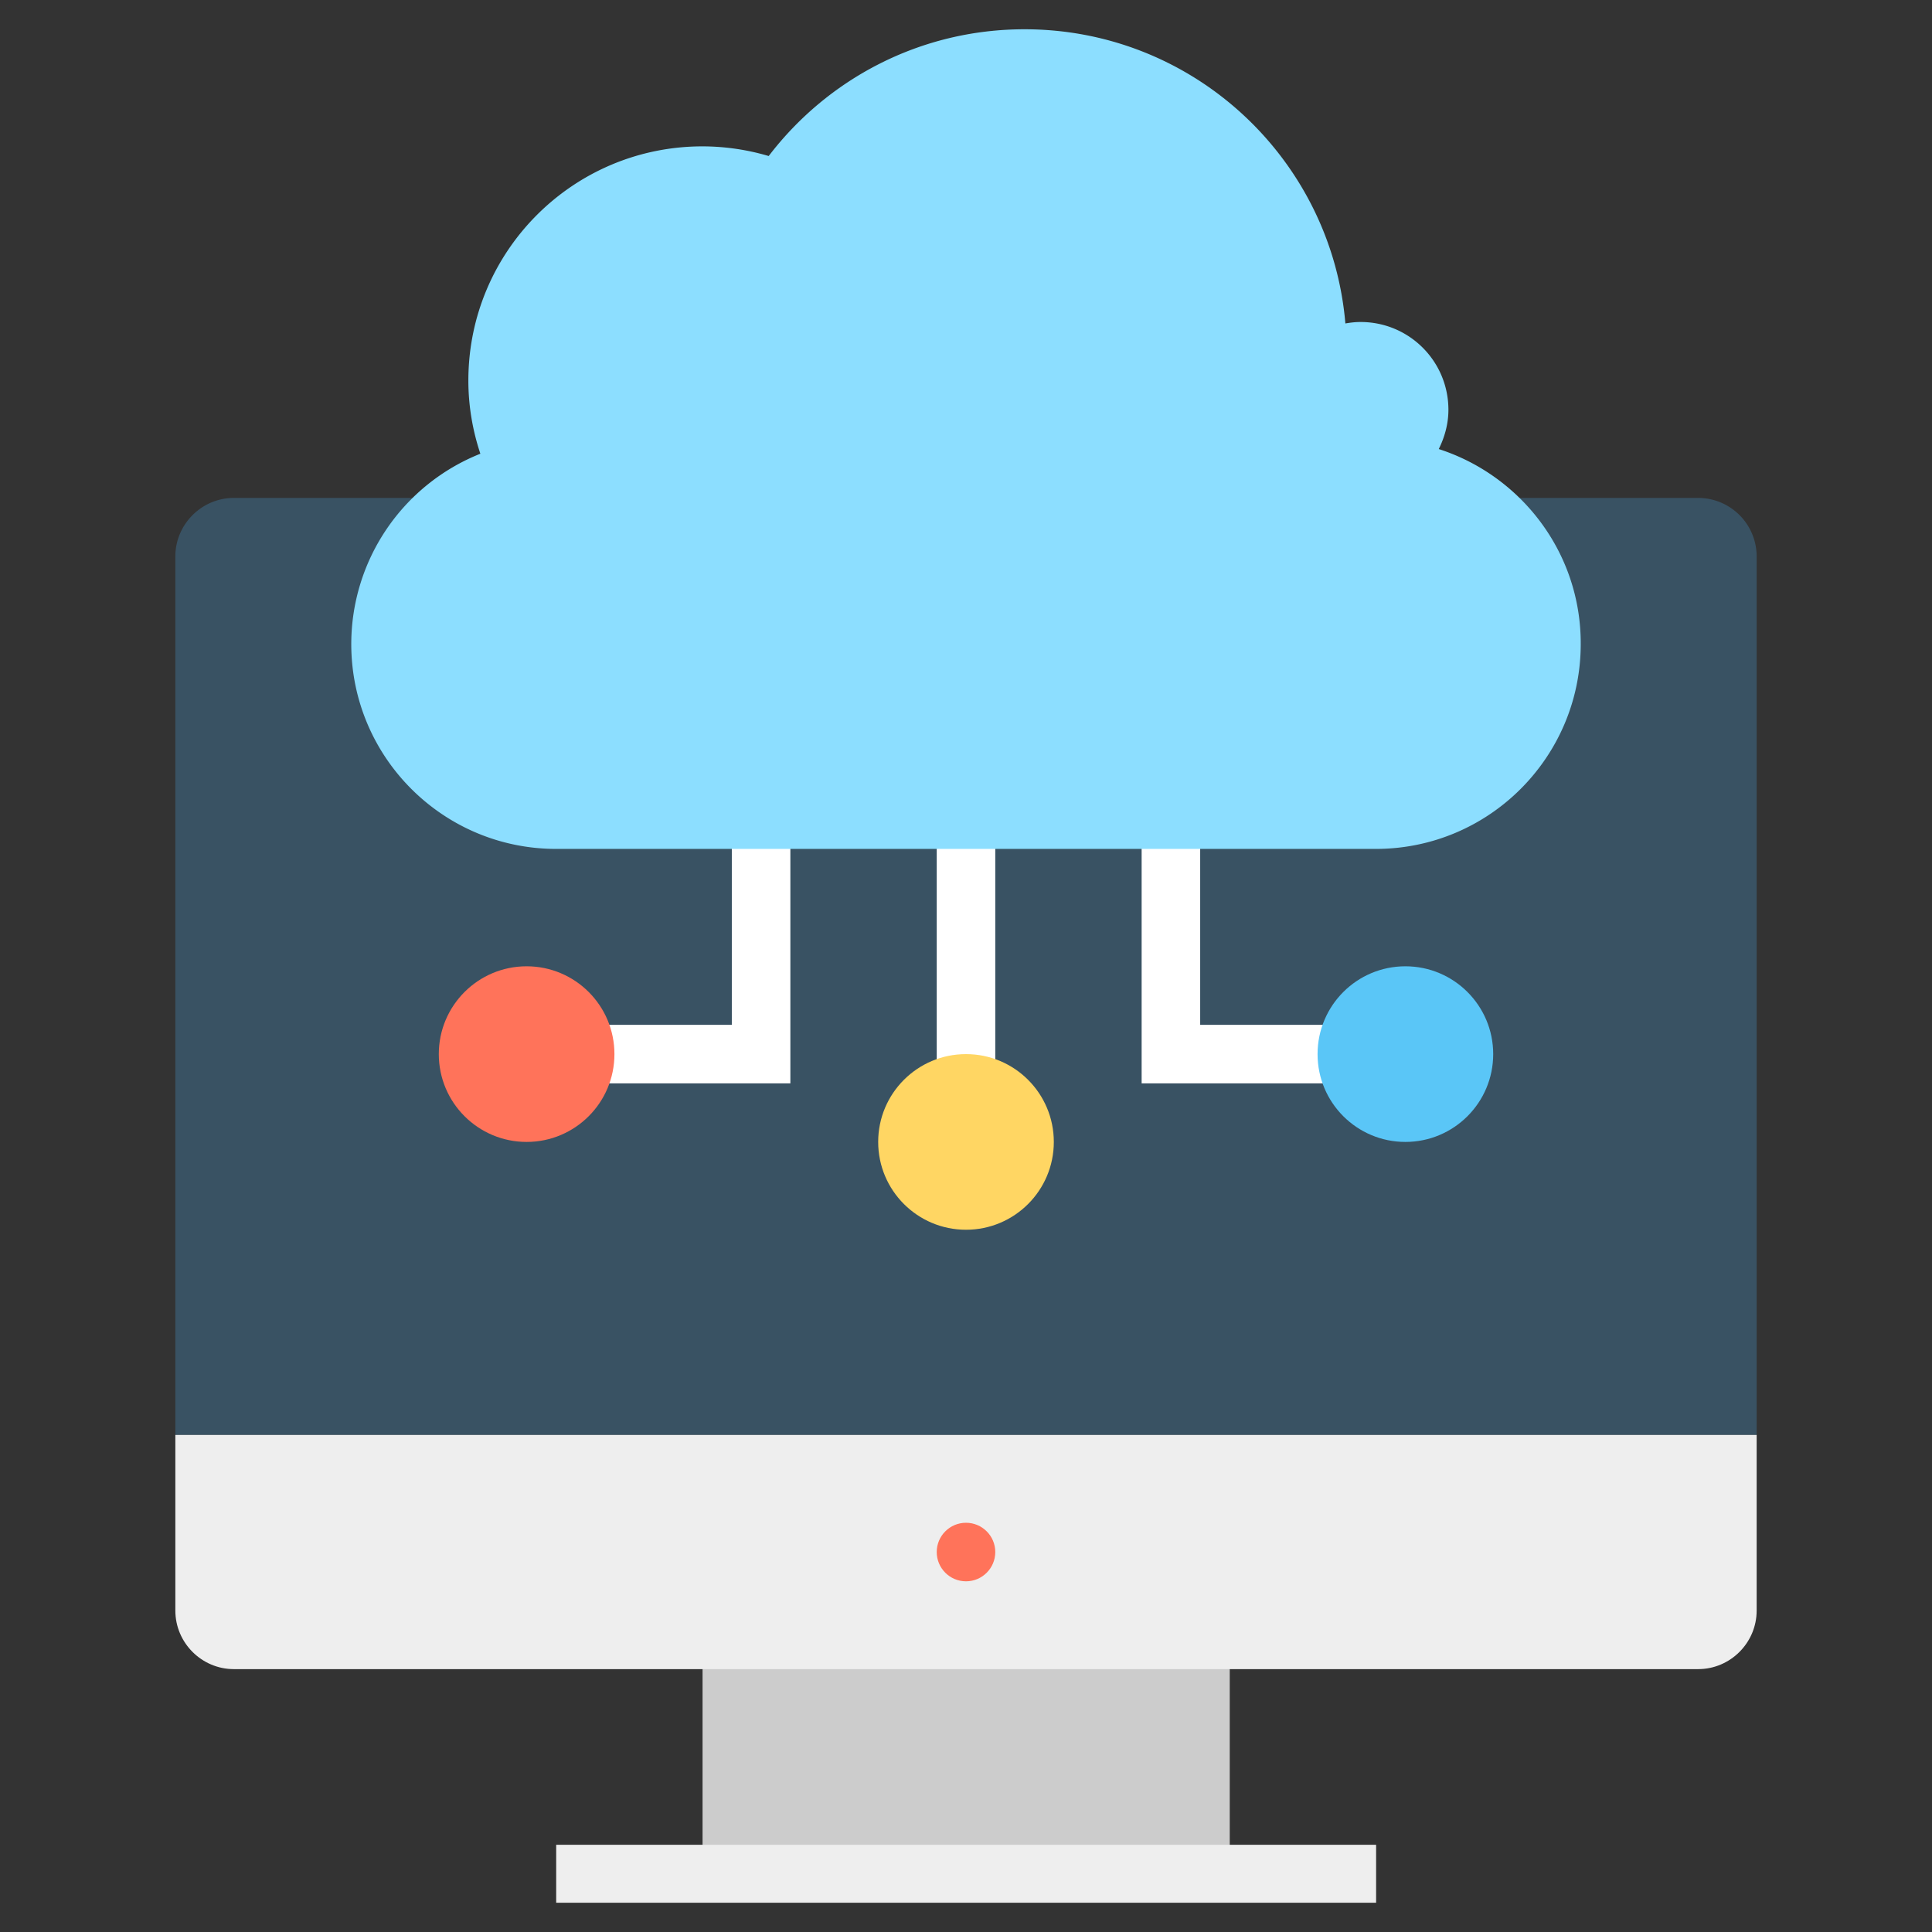
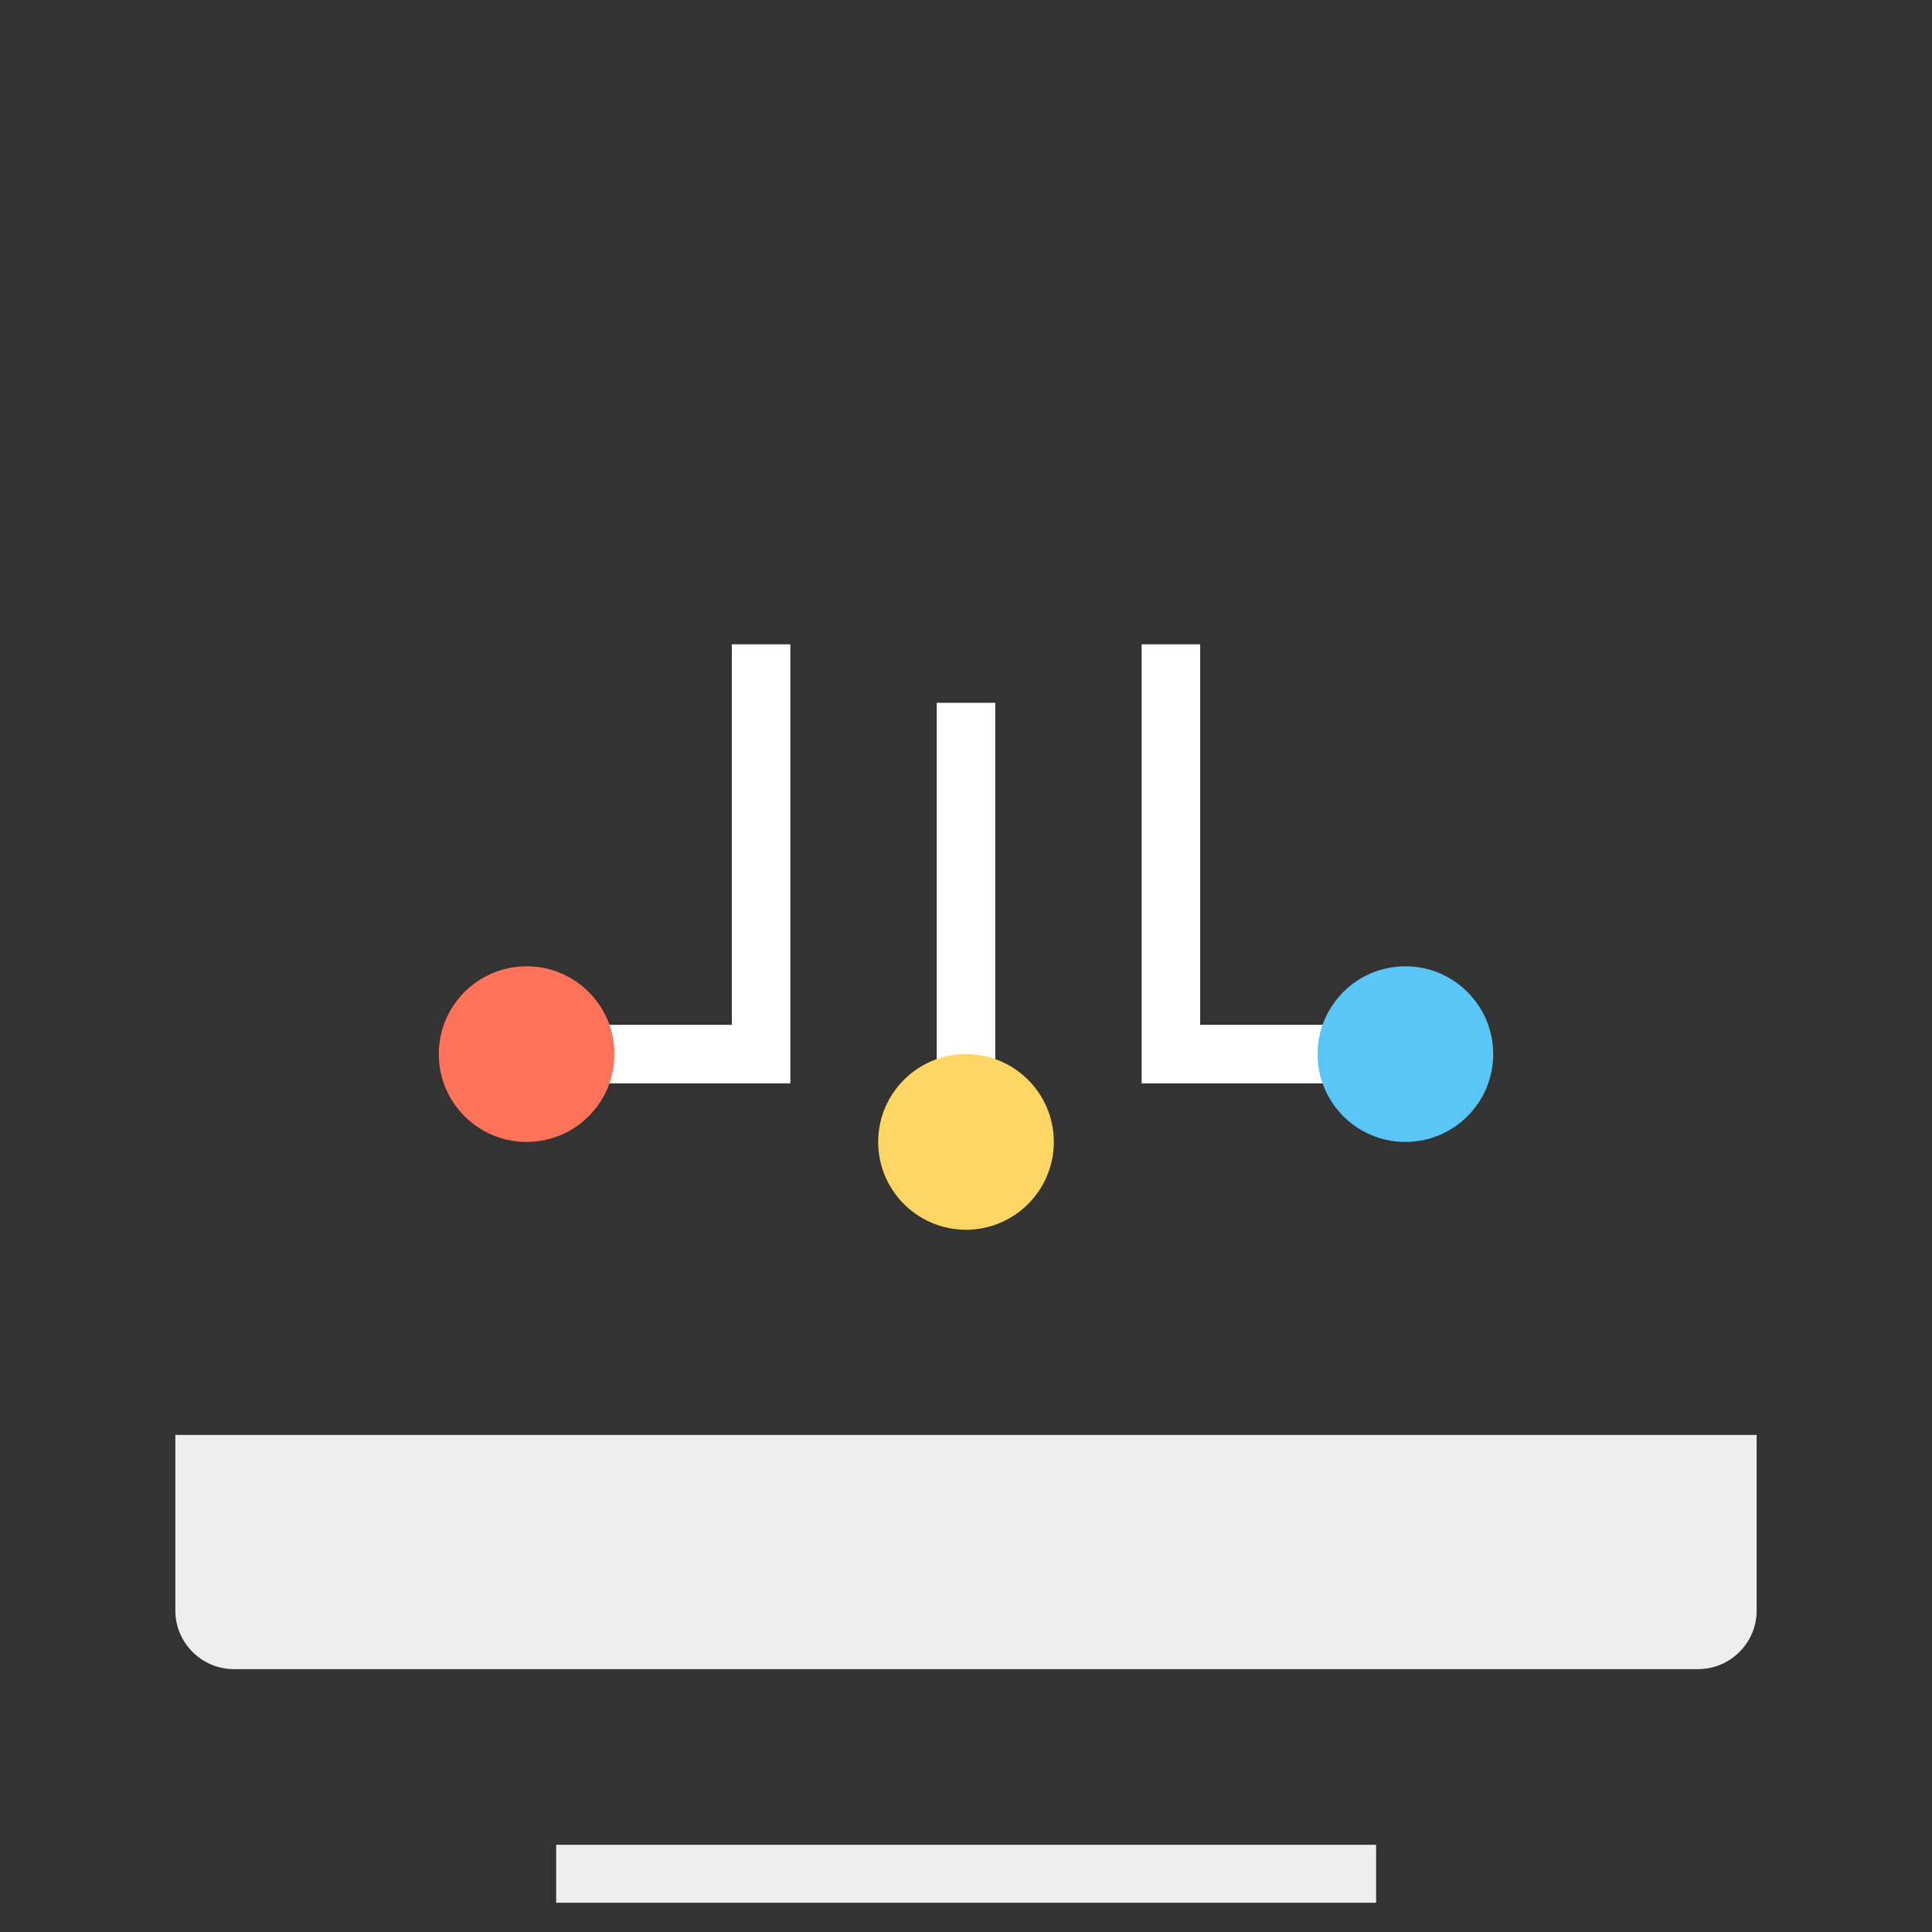
<svg xmlns="http://www.w3.org/2000/svg" width="64" height="64" x="0" y="0" viewBox="0 0 66 66" style="enable-background:new 0 0 512 512" xml:space="preserve" class="">
  <rect x="0" y="0" width="66" height="66" fill="#333333" stroke="none" />
  <g>
-     <path fill="#cccccc" d="M24 56.02h18.01v8H24z" opacity="1" data-original="#cccccc" />
-     <path fill="#eeeeee" d="M19 63.02h28.01V65H19z" opacity="1" data-original="#eeeeee" class="" />
-     <path fill="#395263" d="M58.01 17.01H7.99c-1.1 0-2 .9-2 2v30.01h54.02V19.01a2 2 0 0 0-2-2z" opacity="1" data-original="#395263" class="" />
+     <path fill="#eeeeee" d="M19 63.02h28.01V65H19" opacity="1" data-original="#eeeeee" class="" />
    <path fill="#eeeeee" d="M5.99 49.02v6c0 1.1.9 2 2 2h50.02c1.1 0 2-.9 2-2v-6z" opacity="1" data-original="#eeeeee" class="" />
-     <circle cx="33" cy="53.02" r="1" fill="#ff735a" opacity="1" data-original="#ff735a" />
    <path fill="#ffffff" d="M32 24.01h2v14h-2zM27 37.01h-9.28v-2H25v-13h2zM47.74 37.01H39v-15h2v13h6.74z" opacity="1" data-original="#ffffff" />
-     <path fill="#8cdeff" d="M49.15 15.34c.2-.4.33-.86.33-1.34 0-1.66-1.34-3-3-3-.18 0-.35.02-.52.05C45.48 5.42 40.76 1 35 1c-3.57 0-6.73 1.7-8.74 4.33A8.02 8.02 0 0 0 24 5c-4.42 0-8 3.58-8 8 0 .88.15 1.72.41 2.5A7.002 7.002 0 0 0 12 22c0 3.87 3.14 7 7 7h28c3.87 0 7-3.14 7-7 .01-3.11-2.03-5.75-4.85-6.66z" opacity="1" data-original="#8cdeff" class="" />
    <circle cx="33" cy="39.01" r="3" fill="#ffd663" opacity="1" data-original="#ffd663" />
    <circle cx="17.99" cy="36.01" r="3" fill="#ff735a" opacity="1" data-original="#ff735a" />
    <circle cx="48.01" cy="36.01" r="3" fill="#5ac6f7" opacity="1" data-original="#5ac6f7" />
  </g>
</svg>